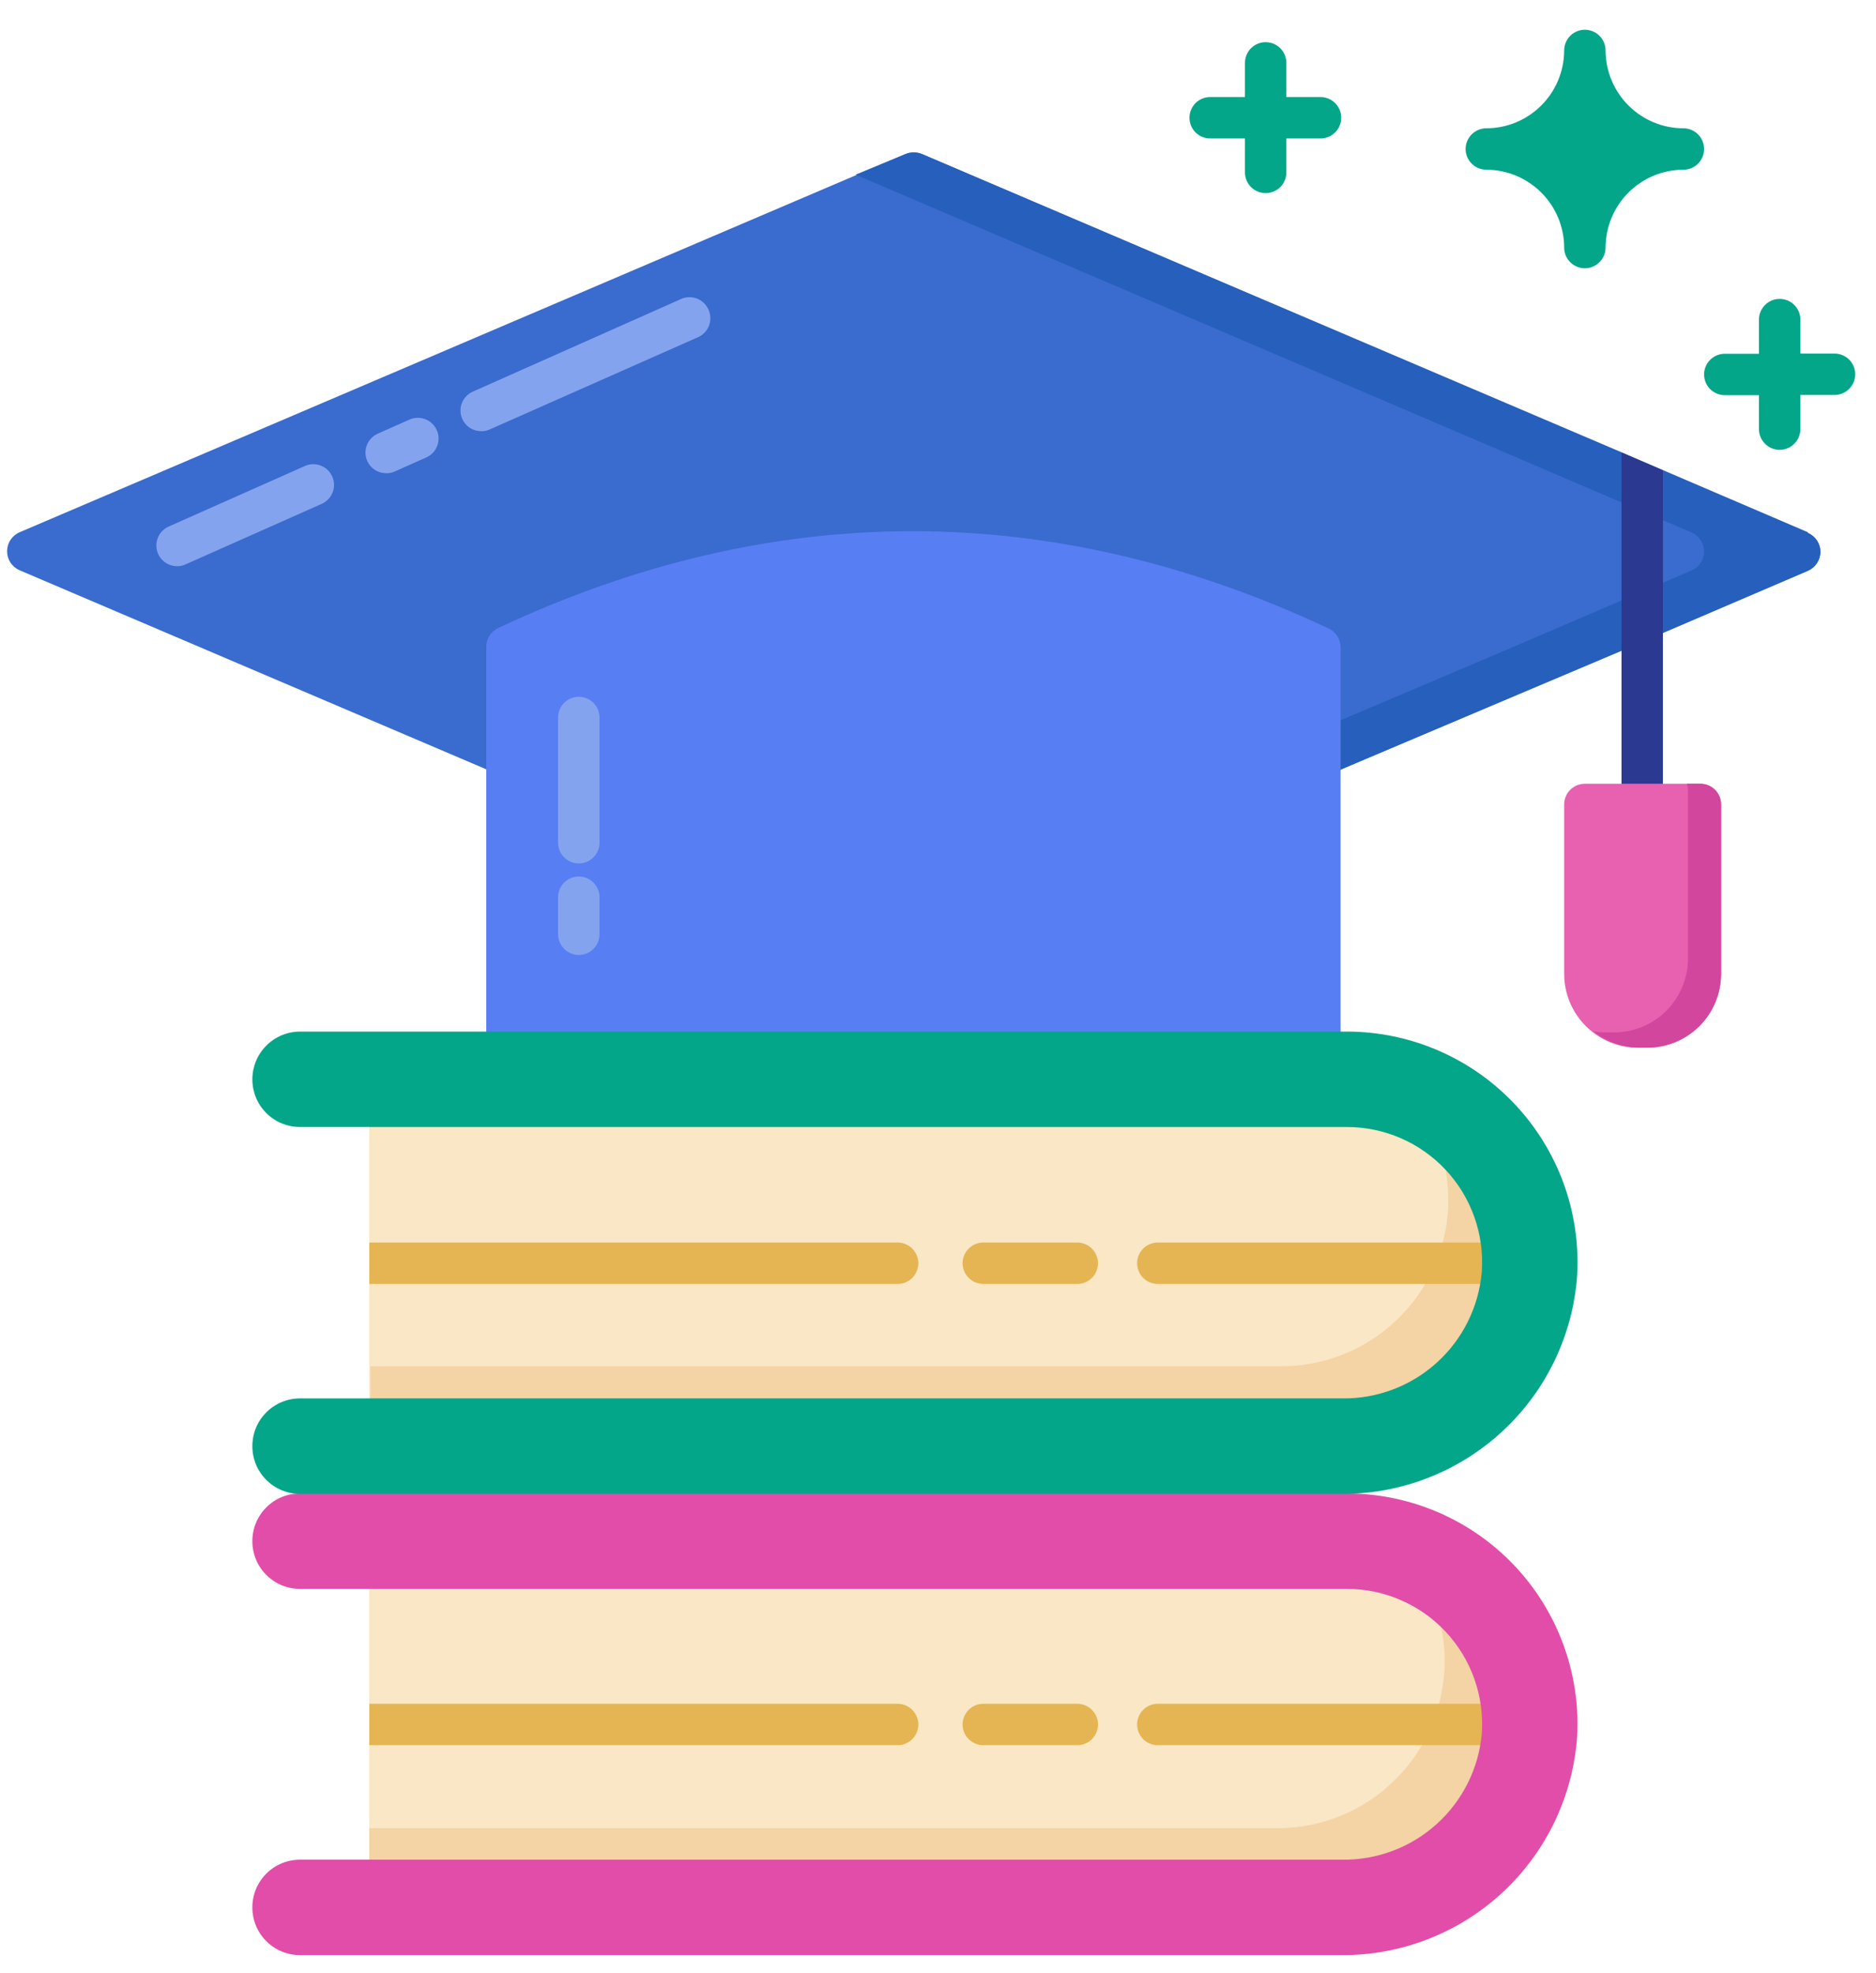
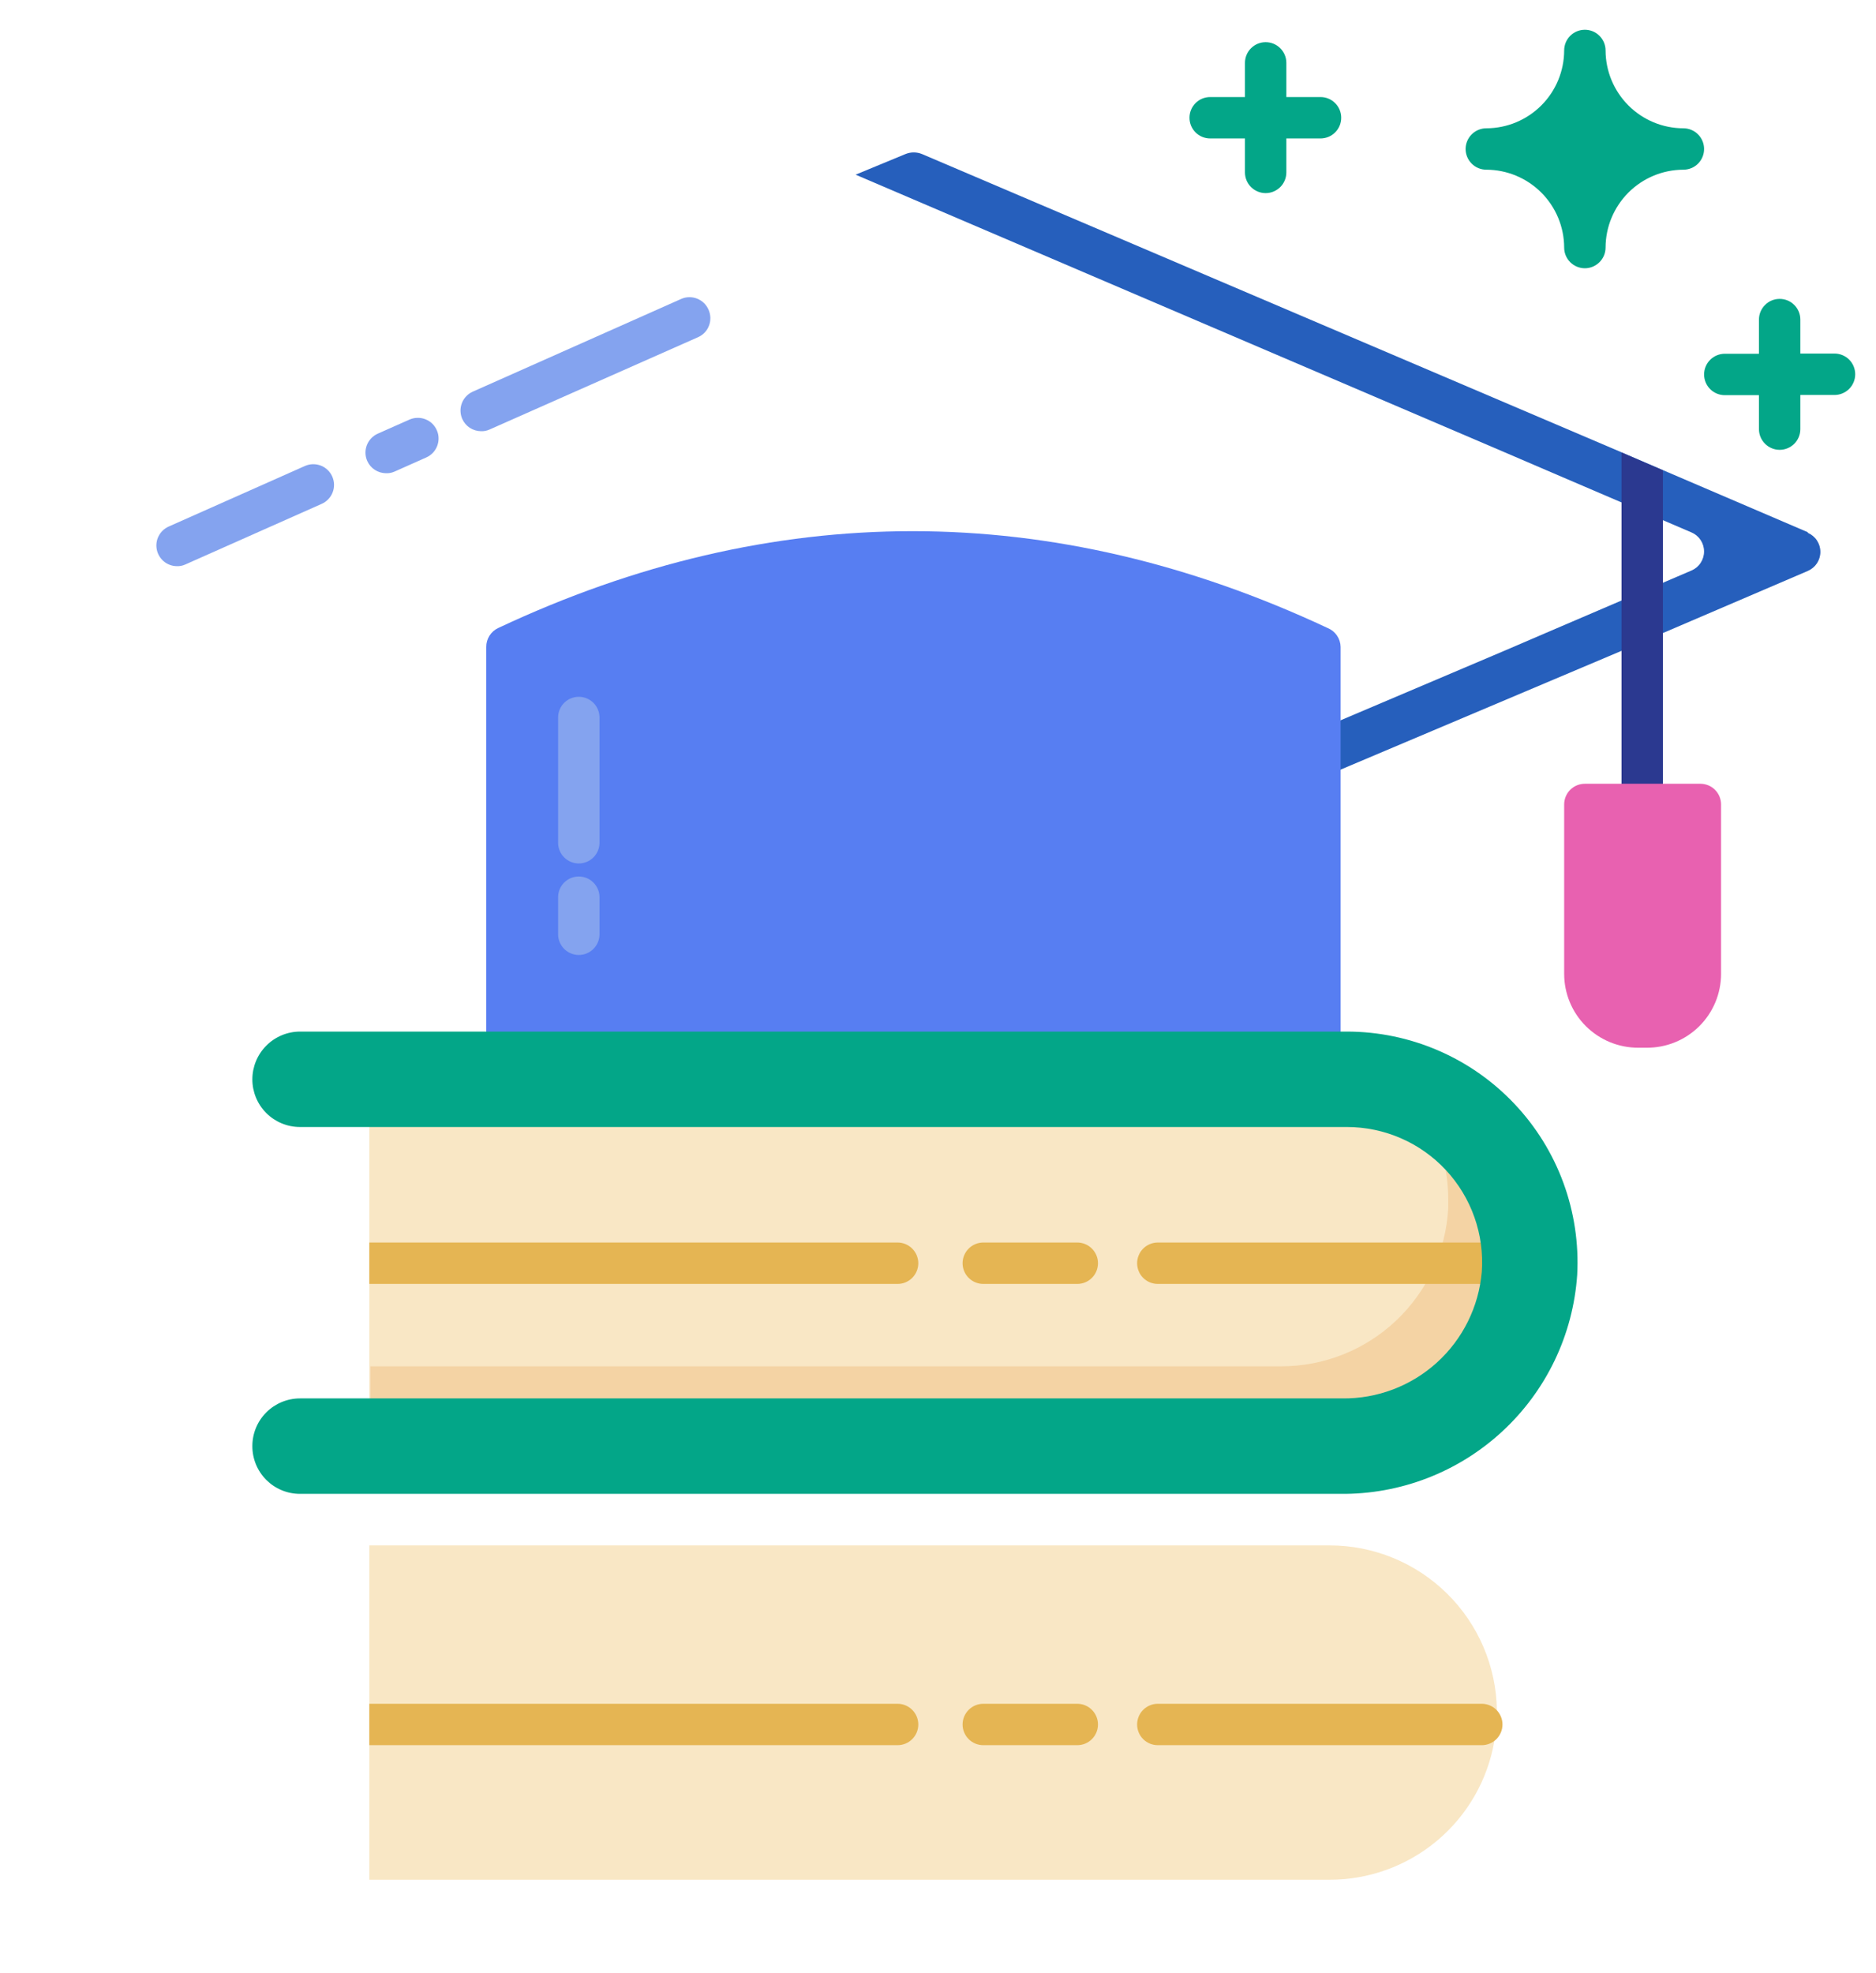
<svg xmlns="http://www.w3.org/2000/svg" width="58" height="61" viewBox="0 0 58 61" fill="none">
  <path d="M46.279 39.224V39.493C46.207 40.814 45.631 42.057 44.67 42.967C43.71 43.876 42.437 44.383 41.114 44.383H11.418V34.053H41.108C42.365 34.057 43.578 34.518 44.52 35.351C45.462 36.183 46.069 37.33 46.228 38.578C46.258 38.792 46.275 39.008 46.279 39.224Z" fill="#F9E7C5" />
  <path d="M46.24 38.578C46.077 37.292 45.435 36.115 44.442 35.282C44.586 35.655 44.684 36.044 44.736 36.44C44.762 36.652 44.775 36.866 44.775 37.08V37.349C44.703 38.67 44.127 39.913 43.166 40.822C42.206 41.732 40.933 42.239 39.61 42.238H11.45V44.376H41.108C42.431 44.376 43.703 43.87 44.664 42.96C45.625 42.051 46.2 40.807 46.272 39.486V39.218C46.274 39.004 46.264 38.79 46.24 38.578Z" fill="#F4D3A4" />
  <path d="M46.279 52.869V52.946C46.279 53.237 46.254 53.529 46.202 53.816C45.996 55.022 45.368 56.116 44.43 56.903C43.492 57.689 42.306 58.117 41.082 58.11H11.418V47.774H41.108C42.466 47.774 43.77 48.309 44.737 49.262C45.705 50.215 46.259 51.511 46.279 52.869Z" fill="#F9E7C5" />
-   <path d="M43.847 48.562C44.367 49.373 44.65 50.312 44.666 51.275V51.352C44.666 51.644 44.641 51.935 44.589 52.222C44.383 53.429 43.755 54.523 42.817 55.309C41.88 56.096 40.693 56.524 39.469 56.517H11.418V58.11H41.108C42.331 58.117 43.518 57.689 44.456 56.903C45.393 56.116 46.021 55.022 46.228 53.816C46.279 53.529 46.305 53.237 46.304 52.946V52.869C46.289 52.002 46.056 51.154 45.626 50.401C45.197 49.648 44.585 49.016 43.847 48.562Z" fill="#F4D3A4" />
-   <path d="M56.282 17.042C56.282 17.167 56.245 17.29 56.175 17.395C56.106 17.499 56.007 17.581 55.892 17.63L51.412 19.55L50.132 20.101L41.05 23.96C40.971 23.994 40.886 24.011 40.8 24.011H15.7C15.614 24.011 15.529 23.994 15.45 23.96L0.608 17.63C0.493 17.581 0.395 17.499 0.325 17.395C0.256 17.29 0.219 17.167 0.219 17.042C0.219 16.916 0.256 16.793 0.325 16.689C0.395 16.584 0.493 16.502 0.608 16.453L28 4.76C28.161 4.696 28.339 4.696 28.5 4.76L50.132 14.008L51.412 14.558L55.892 16.478C56.003 16.526 56.099 16.604 56.169 16.703C56.238 16.803 56.277 16.92 56.282 17.042Z" fill="#3A6BCE" />
  <path d="M55.892 16.453L51.412 14.533L50.132 13.982L28.5 4.76C28.339 4.696 28.161 4.696 28 4.76L26.452 5.4L46.535 13.989L47.815 14.539L52.295 16.459C52.41 16.508 52.509 16.59 52.578 16.695C52.647 16.8 52.684 16.922 52.684 17.048C52.684 17.174 52.647 17.296 52.578 17.401C52.509 17.506 52.41 17.588 52.295 17.637L47.815 19.557L46.535 20.107L37.46 23.96C37.381 23.994 37.296 24.011 37.21 24.011H40.807C40.891 24.01 40.973 23.993 41.05 23.96L50.132 20.12L51.412 19.57L55.892 17.65C56.007 17.6 56.106 17.518 56.175 17.414C56.244 17.309 56.281 17.186 56.281 17.061C56.281 16.935 56.244 16.813 56.175 16.708C56.106 16.603 56.007 16.521 55.892 16.472V16.453Z" fill="#265FBC" />
  <path d="M56.717 10.93H55.661V9.88C55.661 9.71 55.594 9.548 55.474 9.428C55.354 9.307 55.191 9.24 55.021 9.24C54.851 9.24 54.689 9.307 54.569 9.428C54.449 9.548 54.381 9.71 54.381 9.88V10.936H53.325C53.155 10.936 52.993 11.004 52.873 11.123C52.753 11.243 52.685 11.406 52.685 11.576C52.685 11.746 52.753 11.909 52.873 12.029C52.993 12.149 53.155 12.216 53.325 12.216H54.381V13.266C54.381 13.435 54.449 13.598 54.569 13.718C54.689 13.838 54.851 13.906 55.021 13.906C55.191 13.906 55.354 13.838 55.474 13.718C55.594 13.598 55.661 13.435 55.661 13.266V12.21H56.717C56.887 12.21 57.05 12.142 57.17 12.022C57.29 11.902 57.357 11.739 57.357 11.57C57.357 11.4 57.29 11.237 57.17 11.117C57.05 10.997 56.887 10.93 56.717 10.93ZM40.807 3H39.77V1.944C39.77 1.774 39.703 1.612 39.583 1.492C39.462 1.371 39.3 1.304 39.13 1.304C38.96 1.304 38.797 1.371 38.677 1.492C38.557 1.612 38.49 1.774 38.49 1.944V3H37.415C37.245 3 37.082 3.067 36.962 3.188C36.842 3.308 36.775 3.47 36.775 3.64C36.775 3.81 36.842 3.973 36.962 4.093C37.082 4.213 37.245 4.28 37.415 4.28H38.49V5.33C38.49 5.499 38.557 5.662 38.677 5.782C38.797 5.902 38.96 5.97 39.13 5.97C39.3 5.97 39.462 5.902 39.583 5.782C39.703 5.662 39.77 5.499 39.77 5.33V4.28H40.826C40.996 4.28 41.158 4.213 41.279 4.093C41.399 3.973 41.466 3.81 41.466 3.64C41.466 3.47 41.399 3.308 41.279 3.188C41.158 3.067 40.996 3 40.826 3H40.807ZM52.045 3.966C51.407 3.965 50.796 3.711 50.346 3.26C49.895 2.809 49.641 2.198 49.639 1.56C49.639 1.39 49.571 1.228 49.451 1.107C49.331 0.987 49.169 0.92 48.999 0.92C48.829 0.92 48.666 0.987 48.546 1.107C48.426 1.228 48.359 1.39 48.359 1.56C48.357 2.198 48.103 2.809 47.652 3.26C47.201 3.711 46.59 3.965 45.952 3.966C45.783 3.966 45.62 4.034 45.5 4.154C45.38 4.274 45.312 4.437 45.312 4.606C45.312 4.776 45.38 4.939 45.5 5.059C45.62 5.179 45.783 5.246 45.952 5.246C46.59 5.248 47.201 5.502 47.652 5.953C48.103 6.404 48.357 7.015 48.359 7.653C48.359 7.823 48.426 7.985 48.546 8.105C48.666 8.225 48.829 8.293 48.999 8.293C49.169 8.293 49.331 8.225 49.451 8.105C49.571 7.985 49.639 7.823 49.639 7.653C49.641 7.015 49.895 6.404 50.346 5.953C50.796 5.502 51.407 5.248 52.045 5.246C52.215 5.246 52.378 5.179 52.498 5.059C52.618 4.939 52.685 4.776 52.685 4.606C52.685 4.437 52.618 4.274 52.498 4.154C52.378 4.034 52.215 3.966 52.045 3.966Z" fill="#03A688" />
  <path d="M28.391 39.051C28.391 39.221 28.323 39.384 28.203 39.504C28.083 39.624 27.921 39.691 27.751 39.691H11.418V38.411H27.751C27.921 38.411 28.083 38.479 28.203 38.599C28.323 38.719 28.391 38.882 28.391 39.051ZM45.812 38.411H35.796C35.626 38.411 35.463 38.479 35.343 38.599C35.223 38.719 35.156 38.882 35.156 39.051C35.156 39.221 35.223 39.384 35.343 39.504C35.463 39.624 35.626 39.691 35.796 39.691H45.812C45.981 39.691 46.144 39.624 46.264 39.504C46.384 39.384 46.452 39.221 46.452 39.051C46.452 38.882 46.384 38.719 46.264 38.599C46.144 38.479 45.981 38.411 45.812 38.411ZM33.306 38.411H30.4C30.231 38.411 30.068 38.479 29.948 38.599C29.828 38.719 29.76 38.882 29.76 39.051C29.76 39.221 29.828 39.384 29.948 39.504C30.068 39.624 30.231 39.691 30.4 39.691H33.306C33.476 39.691 33.639 39.624 33.758 39.504C33.879 39.384 33.946 39.221 33.946 39.051C33.946 38.882 33.879 38.719 33.758 38.599C33.639 38.479 33.476 38.411 33.306 38.411ZM28.391 53.31C28.391 53.48 28.323 53.643 28.203 53.763C28.083 53.883 27.921 53.95 27.751 53.95H11.418V52.67H27.751C27.921 52.67 28.083 52.738 28.203 52.858C28.323 52.978 28.391 53.141 28.391 53.31ZM45.812 52.67H35.796C35.626 52.67 35.463 52.738 35.343 52.858C35.223 52.978 35.156 53.141 35.156 53.31C35.156 53.48 35.223 53.643 35.343 53.763C35.463 53.883 35.626 53.95 35.796 53.95H45.812C45.981 53.95 46.144 53.883 46.264 53.763C46.384 53.643 46.452 53.48 46.452 53.31C46.452 53.141 46.384 52.978 46.264 52.858C46.144 52.738 45.981 52.67 45.812 52.67ZM33.306 52.67H30.4C30.231 52.67 30.068 52.738 29.948 52.858C29.828 52.978 29.76 53.141 29.76 53.31C29.76 53.48 29.828 53.643 29.948 53.763C30.068 53.883 30.231 53.95 30.4 53.95H33.306C33.476 53.95 33.639 53.883 33.758 53.763C33.879 53.643 33.946 53.48 33.946 53.31C33.946 53.141 33.879 52.978 33.758 52.858C33.639 52.738 33.476 52.67 33.306 52.67Z" fill="#E5B553" />
  <path d="M41.05 19.416C32.525 15.422 23.892 15.422 15.399 19.416C15.289 19.468 15.196 19.551 15.132 19.654C15.067 19.757 15.033 19.877 15.034 19.998V31.915C15.034 32.085 15.101 32.248 15.221 32.368C15.341 32.488 15.504 32.555 15.674 32.555H40.807C40.977 32.555 41.139 32.488 41.259 32.368C41.379 32.248 41.447 32.085 41.447 31.915V19.998C41.445 19.873 41.406 19.751 41.336 19.648C41.265 19.544 41.166 19.464 41.05 19.416Z" fill="#577EF2" />
  <path d="M51.412 14.539V24.869C51.412 25.039 51.344 25.201 51.224 25.321C51.104 25.442 50.941 25.509 50.772 25.509C50.602 25.509 50.439 25.442 50.319 25.321C50.199 25.201 50.132 25.039 50.132 24.869V13.989L51.412 14.539Z" fill="#2B3990" />
  <path d="M17.895 26.693C17.725 26.693 17.562 26.625 17.442 26.505C17.322 26.385 17.255 26.223 17.255 26.053V22.181C17.255 22.011 17.322 21.848 17.442 21.728C17.562 21.608 17.725 21.541 17.895 21.541C18.065 21.541 18.227 21.608 18.347 21.728C18.467 21.848 18.535 22.011 18.535 22.181V26.053C18.535 26.223 18.467 26.385 18.347 26.505C18.227 26.625 18.065 26.693 17.895 26.693ZM17.895 29.522C17.725 29.522 17.562 29.454 17.442 29.334C17.322 29.214 17.255 29.051 17.255 28.882V27.736C17.255 27.566 17.322 27.404 17.442 27.284C17.562 27.163 17.725 27.096 17.895 27.096C18.065 27.096 18.227 27.163 18.347 27.284C18.467 27.404 18.535 27.566 18.535 27.736V28.882C18.535 29.051 18.467 29.214 18.347 29.334C18.227 29.454 18.065 29.522 17.895 29.522ZM9.428 14.405L5.21 16.28C5.079 16.34 4.971 16.442 4.905 16.571C4.839 16.699 4.819 16.846 4.847 16.988C4.875 17.129 4.95 17.257 5.06 17.351C5.17 17.444 5.309 17.498 5.453 17.502C5.548 17.508 5.642 17.49 5.728 17.451L9.946 15.576C10.023 15.542 10.092 15.493 10.15 15.432C10.209 15.371 10.254 15.3 10.284 15.221C10.315 15.143 10.329 15.059 10.327 14.975C10.325 14.891 10.306 14.808 10.272 14.731C10.238 14.654 10.19 14.585 10.129 14.527C10.068 14.469 9.996 14.423 9.918 14.393C9.839 14.363 9.756 14.348 9.671 14.35C9.587 14.352 9.505 14.371 9.428 14.405ZM12.66 12.971L11.68 13.406C11.604 13.44 11.534 13.489 11.476 13.55C11.418 13.611 11.372 13.683 11.342 13.761C11.312 13.84 11.297 13.923 11.299 14.007C11.301 14.091 11.32 14.174 11.354 14.251C11.404 14.362 11.483 14.456 11.584 14.522C11.685 14.589 11.803 14.626 11.924 14.629C12.018 14.634 12.113 14.617 12.199 14.578L13.178 14.142C13.255 14.108 13.324 14.059 13.382 13.999C13.44 13.938 13.486 13.866 13.516 13.788C13.546 13.709 13.561 13.626 13.559 13.541C13.557 13.457 13.539 13.374 13.504 13.298C13.47 13.221 13.421 13.151 13.361 13.093C13.3 13.035 13.228 12.99 13.15 12.96C13.071 12.929 12.988 12.915 12.903 12.917C12.819 12.919 12.736 12.937 12.66 12.971ZM21.908 9.579C21.875 9.501 21.827 9.43 21.767 9.371C21.706 9.312 21.635 9.265 21.556 9.233C21.477 9.202 21.393 9.186 21.309 9.187C21.224 9.188 21.14 9.206 21.063 9.24L14.618 12.107C14.541 12.141 14.472 12.19 14.414 12.251C14.355 12.312 14.31 12.383 14.28 12.462C14.249 12.54 14.235 12.624 14.237 12.708C14.239 12.792 14.258 12.875 14.292 12.952C14.342 13.063 14.422 13.158 14.524 13.225C14.627 13.292 14.746 13.328 14.868 13.33C14.96 13.334 15.052 13.317 15.136 13.278L21.581 10.424C21.658 10.39 21.728 10.341 21.786 10.28C21.844 10.22 21.889 10.148 21.919 10.069C21.95 9.991 21.964 9.907 21.962 9.823C21.96 9.739 21.942 9.656 21.908 9.579Z" fill="#84A3EF" />
-   <path d="M41.434 60.44H9.274C9.08 60.44 8.888 60.402 8.709 60.327C8.53 60.253 8.368 60.144 8.231 60.007C8.094 59.869 7.986 59.706 7.912 59.527C7.839 59.348 7.801 59.156 7.802 58.962C7.802 58.571 7.957 58.197 8.233 57.921C8.509 57.645 8.884 57.49 9.274 57.49H41.498C42.575 57.504 43.617 57.111 44.417 56.389C45.217 55.668 45.715 54.671 45.812 53.599C45.853 53.026 45.776 52.451 45.585 51.91C45.395 51.368 45.094 50.872 44.704 50.452C44.313 50.031 43.839 49.696 43.313 49.467C42.787 49.237 42.219 49.119 41.645 49.118H9.274C9.08 49.118 8.888 49.08 8.709 49.006C8.53 48.931 8.368 48.822 8.231 48.685C8.094 48.548 7.986 48.385 7.912 48.205C7.839 48.026 7.801 47.834 7.802 47.64C7.802 47.25 7.957 46.875 8.233 46.599C8.509 46.323 8.884 46.168 9.274 46.168H41.645C42.611 46.169 43.567 46.365 44.455 46.747C45.343 47.128 46.144 47.686 46.809 48.386C47.475 49.086 47.991 49.915 48.327 50.821C48.663 51.727 48.811 52.691 48.762 53.656C48.639 55.509 47.812 57.245 46.449 58.507C45.086 59.769 43.291 60.461 41.434 60.44Z" fill="#E24DA9" />
  <path d="M41.434 46.181H9.274C9.08 46.181 8.888 46.143 8.709 46.068C8.53 45.994 8.368 45.885 8.231 45.748C8.094 45.61 7.986 45.447 7.912 45.268C7.839 45.088 7.801 44.896 7.802 44.703C7.802 44.312 7.957 43.938 8.233 43.662C8.509 43.386 8.884 43.23 9.274 43.23H41.498C42.578 43.244 43.623 42.848 44.423 42.123C45.224 41.398 45.719 40.396 45.812 39.32C45.853 38.748 45.776 38.173 45.585 37.631C45.395 37.09 45.094 36.593 44.704 36.173C44.313 35.753 43.839 35.417 43.313 35.188C42.787 34.959 42.219 34.84 41.645 34.84H9.274C8.884 34.84 8.509 34.685 8.233 34.409C7.957 34.133 7.802 33.758 7.802 33.368C7.802 32.977 7.957 32.602 8.233 32.325C8.509 32.048 8.883 31.891 9.274 31.89H41.645C42.614 31.891 43.572 32.089 44.462 32.473C45.351 32.856 46.153 33.417 46.819 34.121C47.485 34.824 48.001 35.656 48.335 36.565C48.669 37.475 48.814 38.442 48.762 39.41C48.636 41.261 47.807 42.993 46.444 44.252C45.082 45.511 43.289 46.202 41.434 46.181Z" fill="#03A688" />
  <path d="M52.57 24.229H48.999C48.829 24.229 48.666 24.296 48.546 24.416C48.426 24.536 48.359 24.699 48.359 24.869V30.104C48.359 30.405 48.418 30.702 48.533 30.98C48.648 31.258 48.817 31.51 49.03 31.722C49.243 31.934 49.496 32.102 49.774 32.217C50.052 32.331 50.349 32.39 50.65 32.389H50.9C51.202 32.392 51.502 32.336 51.782 32.222C52.062 32.109 52.317 31.941 52.532 31.729C52.747 31.516 52.917 31.263 53.034 30.984C53.15 30.706 53.21 30.406 53.21 30.104V24.869C53.21 24.699 53.142 24.536 53.023 24.416C52.903 24.296 52.74 24.229 52.57 24.229Z" fill="#E861B0" />
-   <path d="M52.57 24.229H52.148C52.17 24.282 52.183 24.338 52.186 24.395V29.631C52.186 30.236 51.945 30.818 51.517 31.246C51.088 31.675 50.507 31.915 49.901 31.915H49.652C49.518 31.916 49.385 31.903 49.255 31.877C49.656 32.205 50.157 32.386 50.676 32.389H50.925C51.531 32.389 52.112 32.148 52.541 31.72C52.969 31.291 53.21 30.71 53.21 30.104V24.869C53.21 24.699 53.142 24.536 53.023 24.416C52.903 24.296 52.74 24.229 52.57 24.229Z" fill="#D3469D" />
</svg>